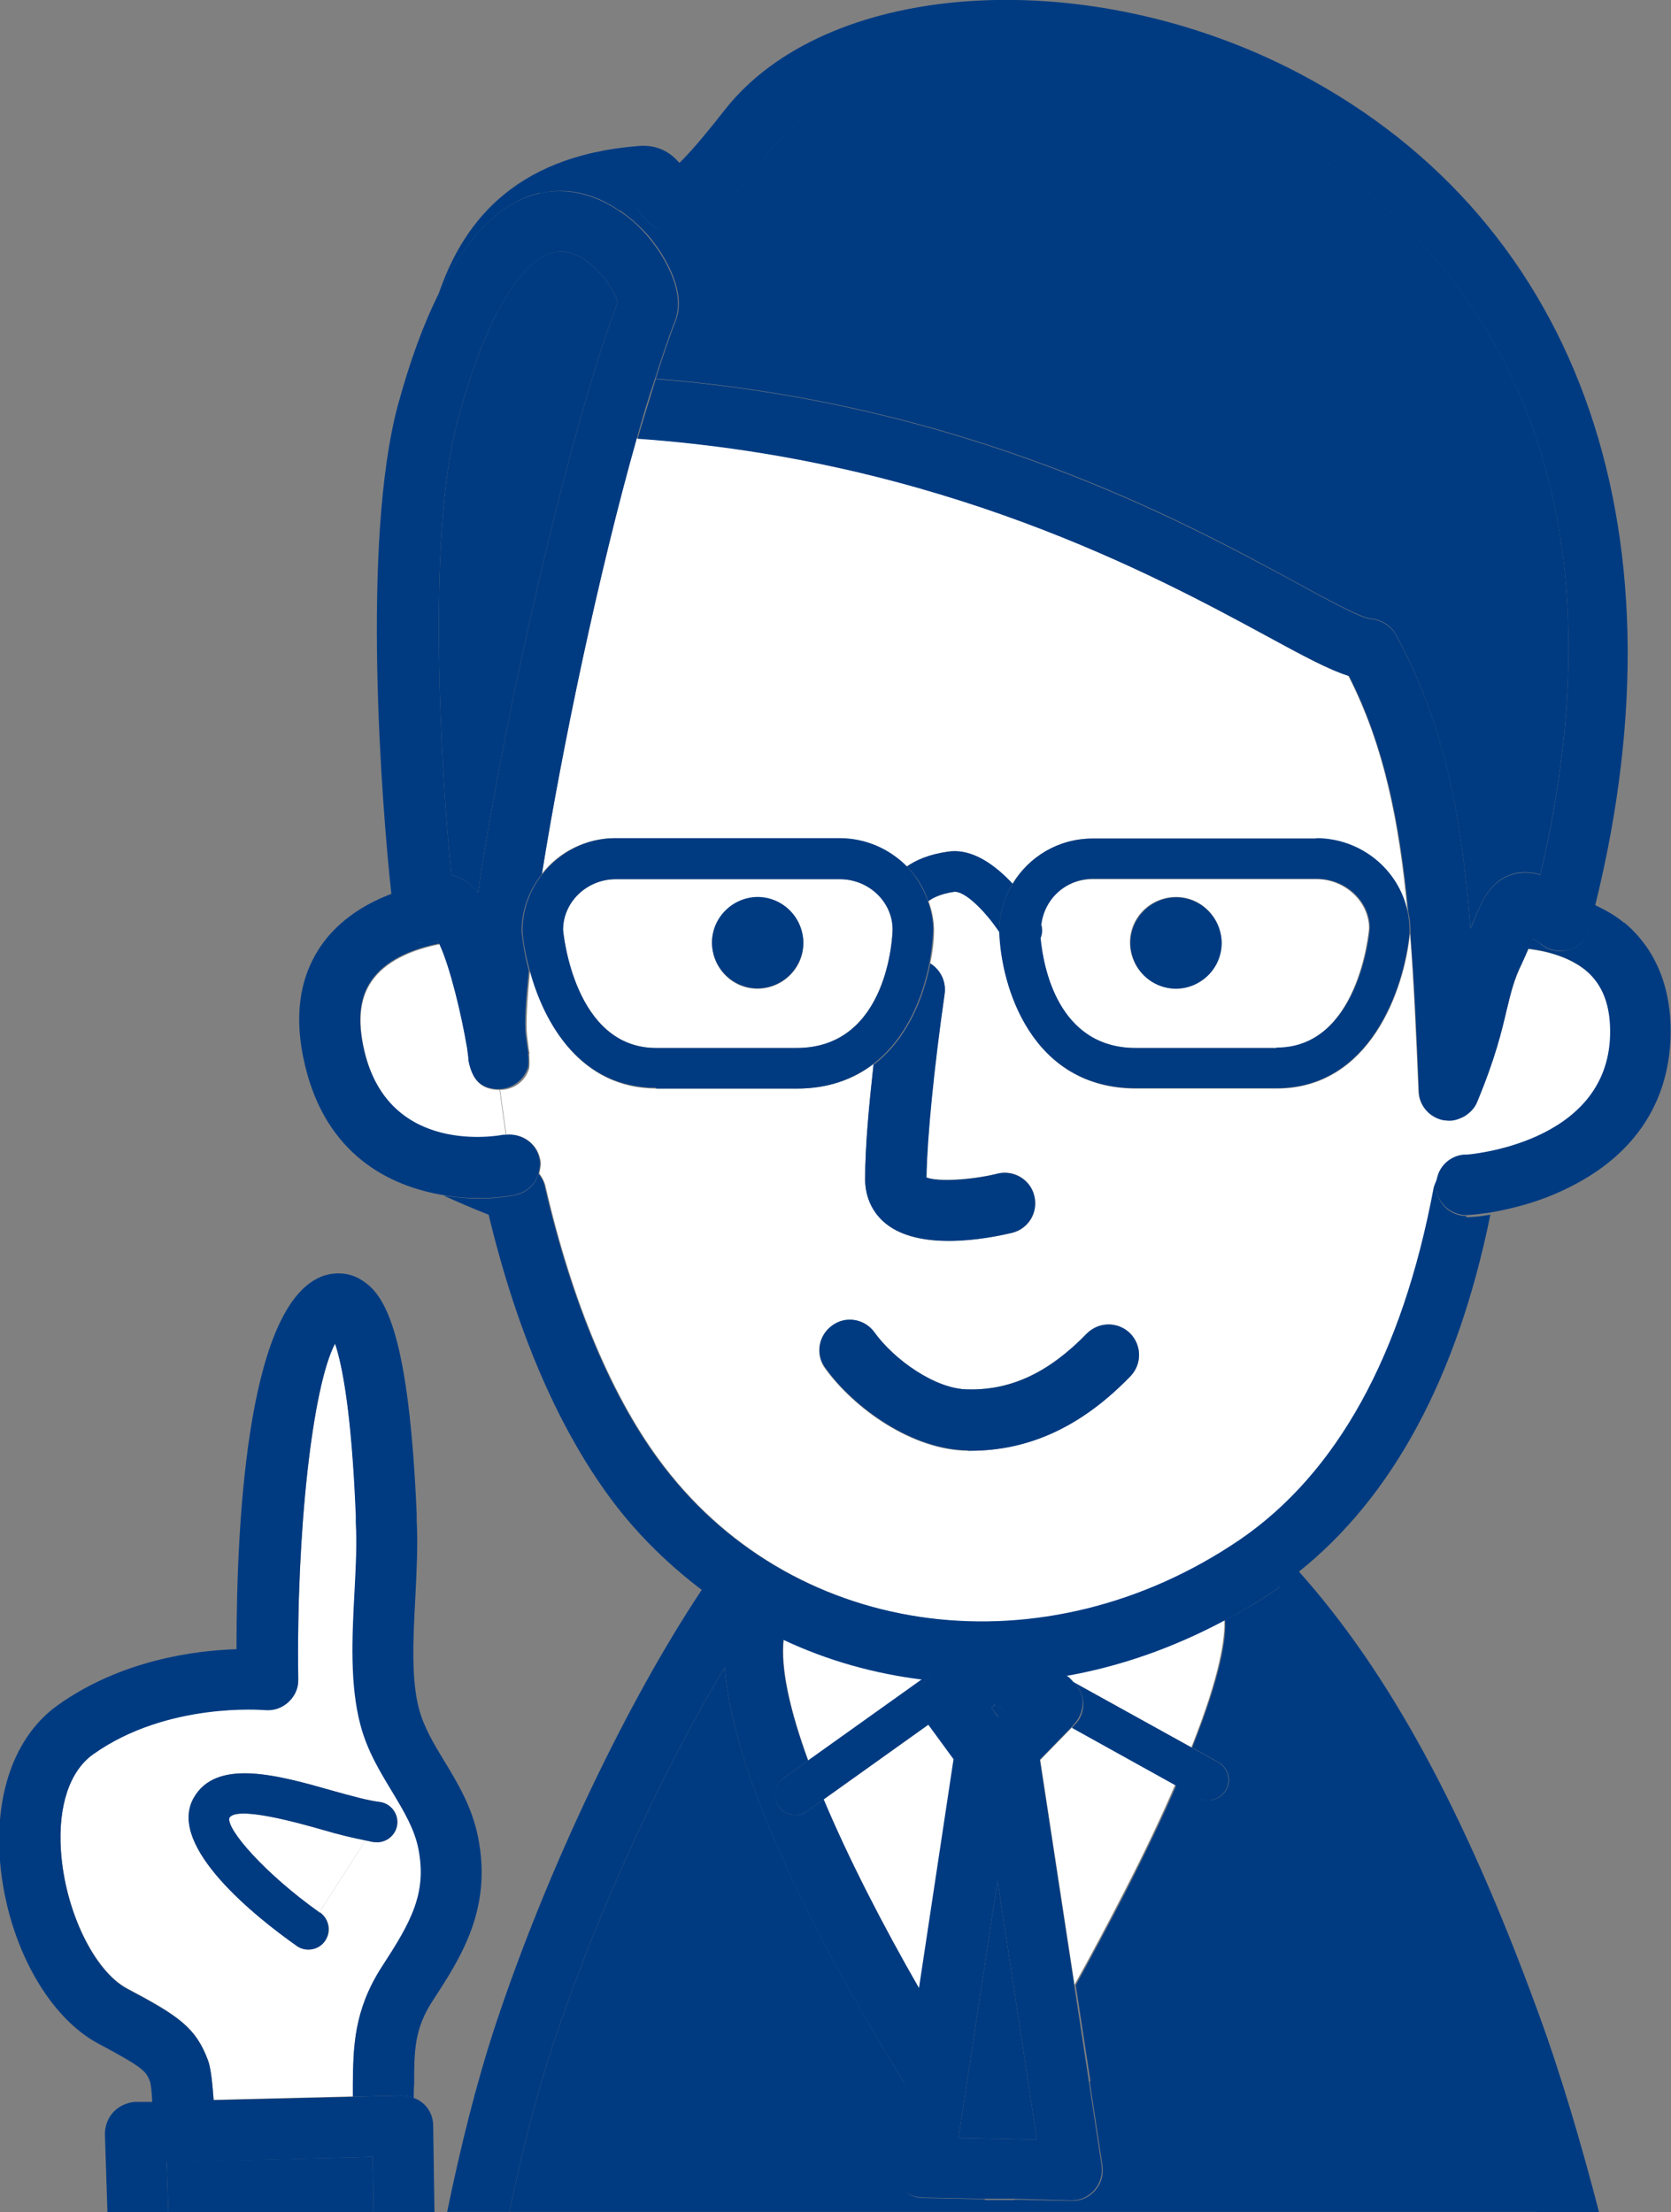
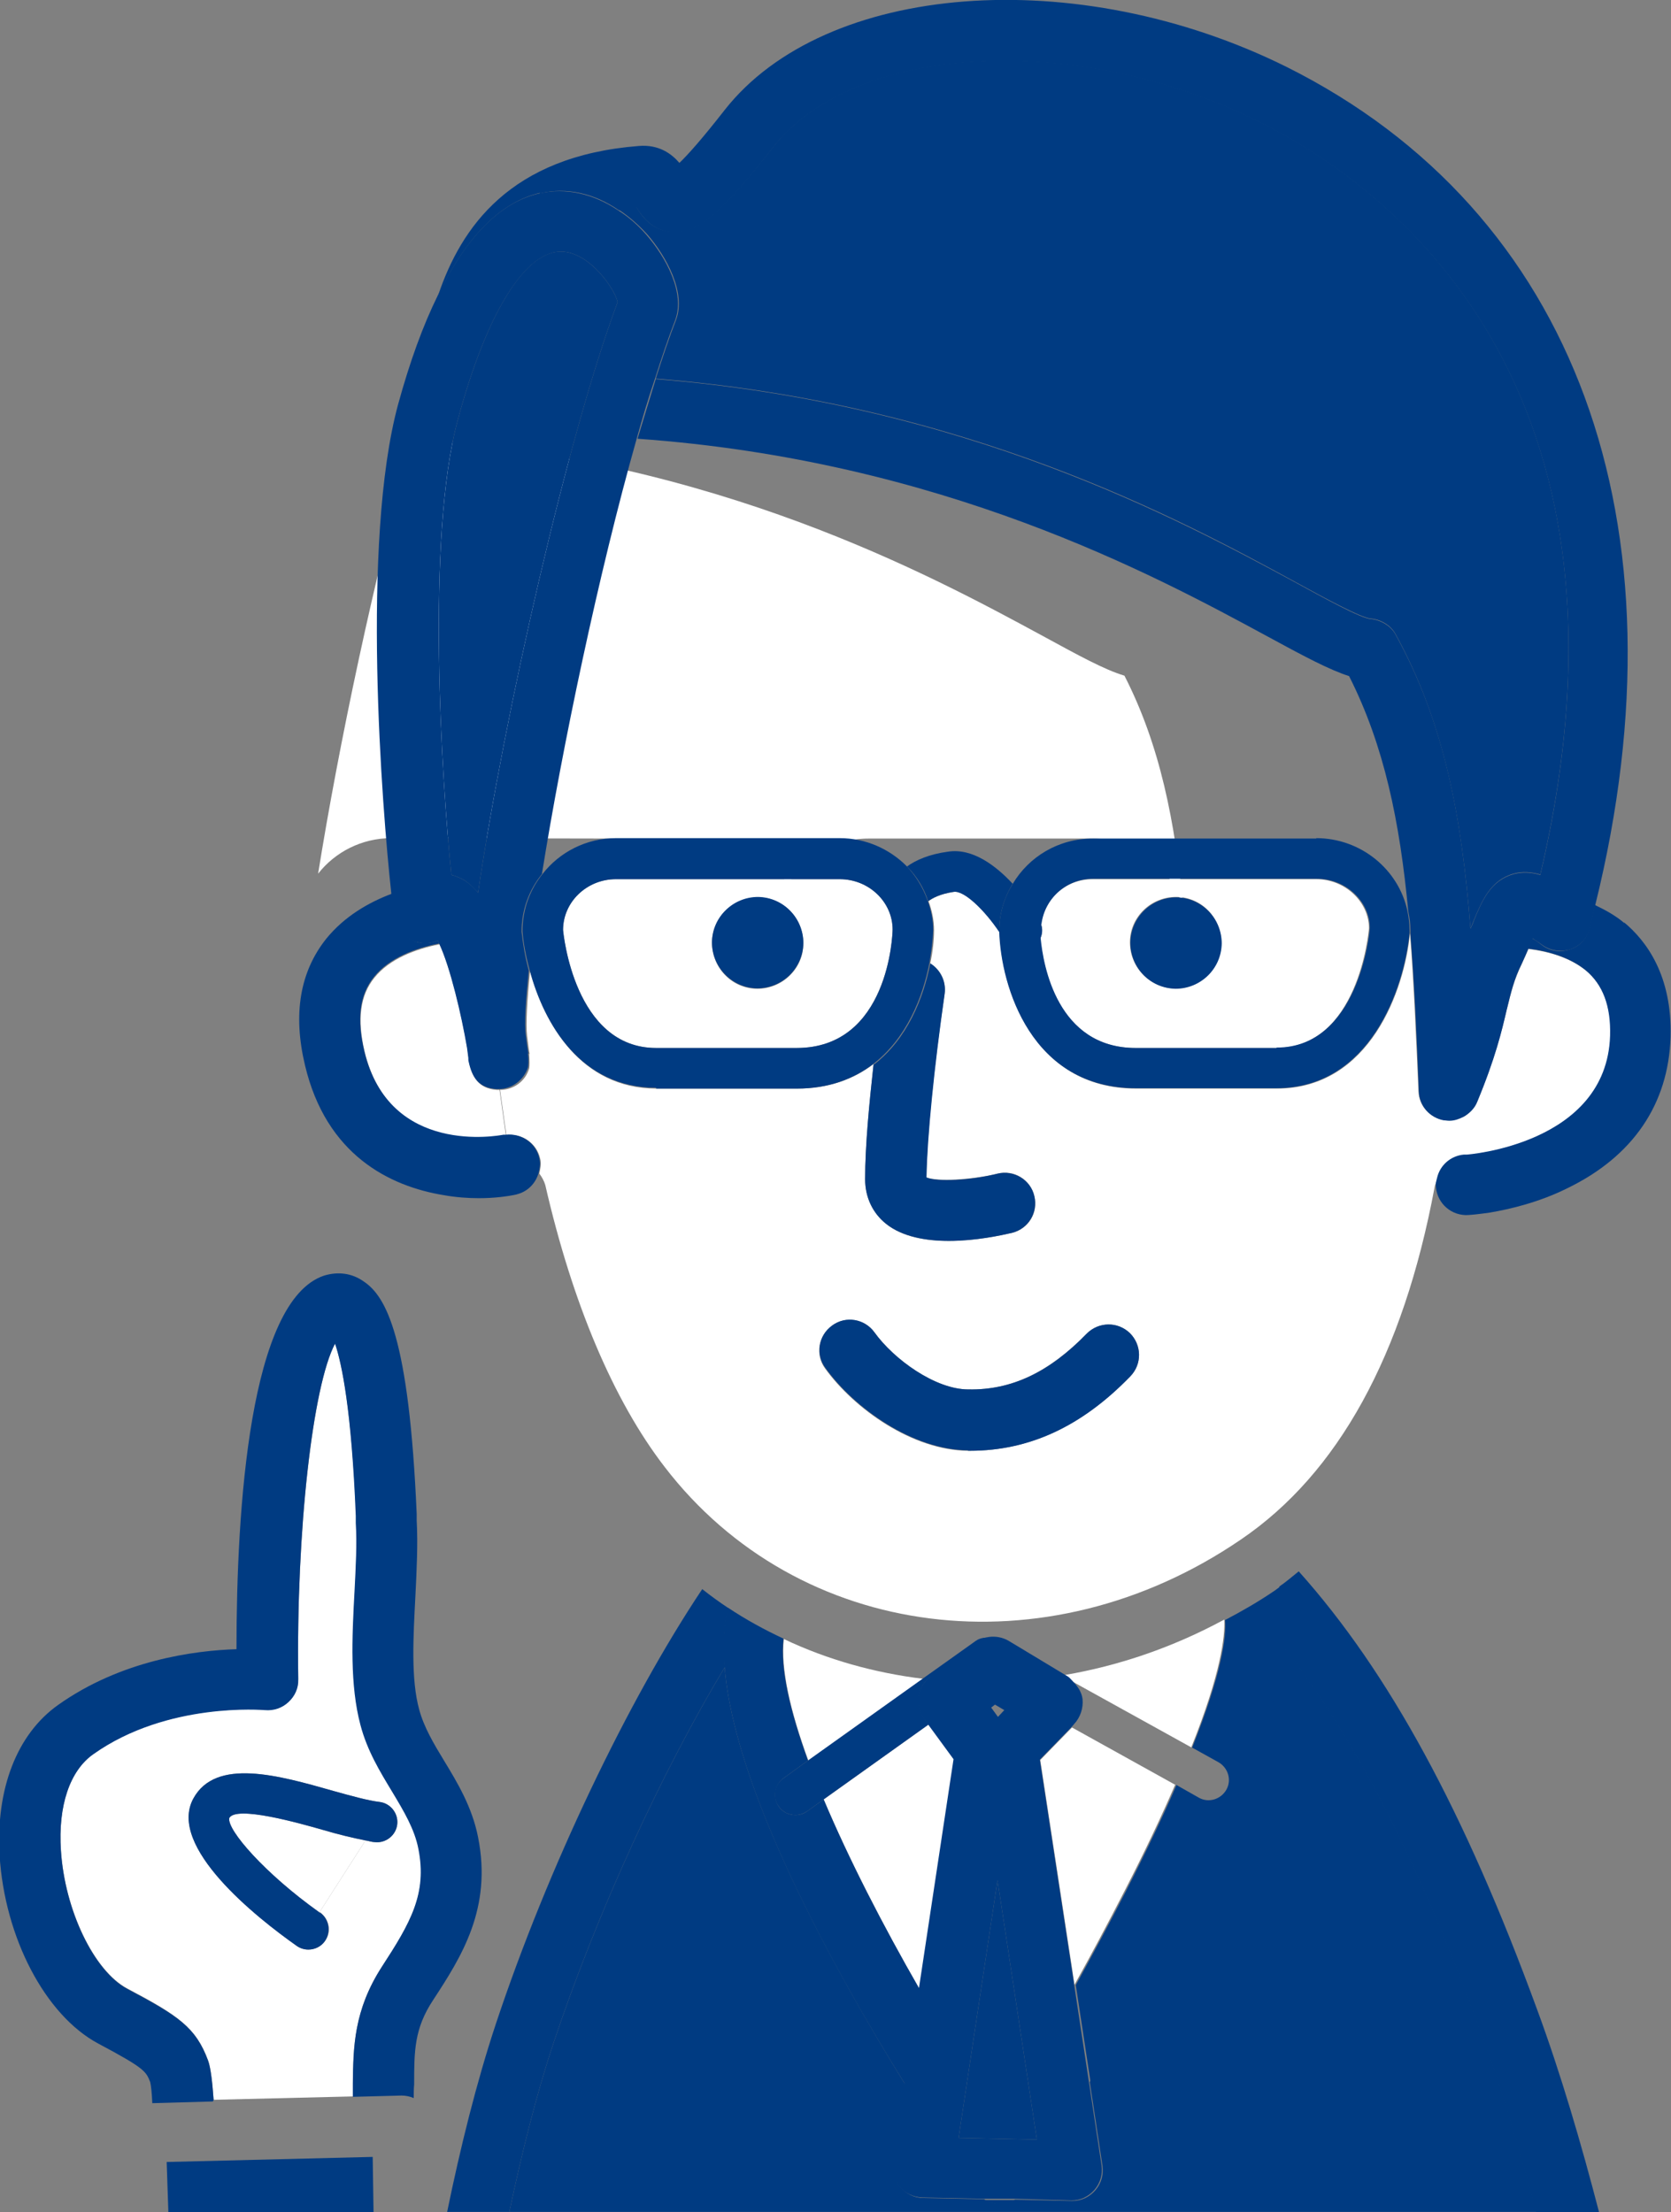
<svg xmlns="http://www.w3.org/2000/svg" viewBox="0 0 39.5 52.29">
  <rect x="0" y="0" width="39.5" height="52.29" fill="#808080" stroke="none" />
  <defs>
    <style>.d{fill:#fff;}.e{fill:#003b82;}</style>
  </defs>
  <g id="a" />
  <g id="b">
    <g id="c">
      <g>
        <path class="e" d="M30.34,38.93c-.16,1.26-.83,3.23-2.47,6.44-.71,1.39-1.47,2.74-2.11,3.84l.3,1.98c.03,.21-.03,.42-.17,.58-.14,.16-.33,.25-.54,.25h-.01l-1.35-.03c-.1,.06-.22,.09-.34,.1h-.02c-.13,0-.26-.04-.37-.11l-1.44-.03c-.21,0-.4-.1-.54-.26-.13-.16-.19-.37-.16-.57l.28-1.85c-1.72-2.78-4.04-6.99-4.27-9.86-1.48,2.46-3.02,5.8-4.05,8.89-.41,1.23-.75,2.61-1.04,3.98h24.28c-.39-1.47-.83-2.96-1.32-4.29-1.46-3.98-2.95-6.89-4.65-9.07Z" />
        <path class="e" d="M30.34,38.93c1.7,2.17,3.19,5.08,4.65,9.07,.49,1.33,.93,2.82,1.32,4.29h1.49c-.42-1.62-.91-3.29-1.46-4.78-1.72-4.7-3.51-7.99-5.64-10.37-.15,.12-.3,.25-.46,.36,.13,.33,.19,.79,.1,1.44Z" />
        <path class="e" d="M17.13,39.41c-.04-.52-.02-.99,.09-1.4-.21-.14-.42-.29-.62-.45-1.75,2.62-3.65,6.58-4.88,10.28-.46,1.39-.84,2.93-1.15,4.44h1.47c.29-1.37,.63-2.75,1.04-3.98,1.03-3.09,2.57-6.43,4.05-8.89Z" />
        <path class="d" d="M25.36,39.75l2.8,1.55c.7-1.75,.8-2.62,.78-3.02-1.22,.66-2.49,1.09-3.77,1.31l.1,.06s.06,.06,.1,.1Z" />
        <path class="d" d="M27.79,42.19l-2.45-1.36-.75,.77,.81,5.31c.39-.7,.79-1.45,1.18-2.21,.5-.97,.89-1.8,1.2-2.52Z" />
        <path class="d" d="M19.1,41.62l2.72-1.94c-1.14-.14-2.26-.45-3.29-.94-.08,.7,.15,1.7,.58,2.88Z" />
        <path class="d" d="M21.95,40.76l-2.48,1.77c.59,1.4,1.39,2.96,2.27,4.49l.82-5.43-.6-.82Z" />
        <path class="e" d="M23.63,52.1h.02c.12,0,.24-.04,.34-.1h-.73c.11,.05,.23,.1,.37,.1Z" />
        <path class="e" d="M17.13,39.41c.23,2.87,2.54,7.08,4.27,9.86l.34-2.25c-.88-1.53-1.68-3.09-2.27-4.49l-.39,.28c-.08,.06-.18,.09-.28,.09-.15,0-.3-.07-.39-.2-.15-.22-.1-.52,.11-.67l.58-.42c-.43-1.18-.66-2.18-.58-2.88-.45-.21-.89-.45-1.31-.73-.11,.41-.13,.89-.09,1.4Z" />
        <path class="e" d="M28.17,41.3l.63,.35c.23,.13,.32,.42,.19,.65s-.42,.32-.65,.19l-.53-.3c-.31,.72-.7,1.54-1.2,2.52-.39,.76-.79,1.5-1.18,2.21l.35,2.3c.64-1.1,1.4-2.45,2.11-3.84,1.65-3.21,2.31-5.19,2.47-6.44,.08-.65,.03-1.11-.1-1.44-.04,.03-.08,.06-.12,.09-.38,.26-.78,.49-1.18,.7,.03,.4-.08,1.26-.78,3.02Z" />
-         <path class="d" d="M14.56,19.82h5.29c.62,0,1.18,.25,1.58,.66,.21-.14,.52-.28,.97-.35,.59-.08,1.13,.33,1.53,.76,.39-.64,1.09-1.07,1.89-1.07h5.29c1.06,0,1.95,.74,2.16,1.72-.2-2.13-.56-3.93-1.4-5.57-.47-.14-1.07-.47-1.97-.96-2.64-1.43-7.66-4.14-14.85-4.65-.9,3.19-1.76,7.29-2.24,10.29,.4-.51,1.03-.84,1.73-.84Z" />
+         <path class="d" d="M14.56,19.82c.62,0,1.18,.25,1.58,.66,.21-.14,.52-.28,.97-.35,.59-.08,1.13,.33,1.53,.76,.39-.64,1.09-1.07,1.89-1.07h5.29c1.06,0,1.95,.74,2.16,1.72-.2-2.13-.56-3.93-1.4-5.57-.47-.14-1.07-.47-1.97-.96-2.64-1.43-7.66-4.14-14.85-4.65-.9,3.19-1.76,7.29-2.24,10.29,.4-.51,1.03-.84,1.73-.84Z" />
        <path class="d" d="M31.12,20.78h-5.29c-.64,0-1.14,.46-1.22,1.06,.04,.12,.03,.24-.02,.34,.06,.63,.4,2.59,2.25,2.59h3.32c1.94,0,2.19-2.71,2.2-2.83,0-.62-.56-1.16-1.25-1.16Zm-3.34,2.58c-.59,0-1.07-.49-1.07-1.09,0-.59,.49-1.07,1.09-1.07,.6,0,1.07,.49,1.07,1.09,0,.59-.49,1.07-1.09,1.07Z" />
        <path class="d" d="M15.51,24.77h3.32c2.17,0,2.27-2.68,2.27-2.8,0-.65-.56-1.19-1.25-1.19h-5.29c-.69,0-1.25,.54-1.25,1.2,0,.07,.27,2.79,2.2,2.79Zm2.41-3.56c.59,0,1.07,.49,1.07,1.09,0,.59-.49,1.07-1.09,1.07-.59,0-1.07-.49-1.07-1.09,0-.59,.49-1.07,1.09-1.07Z" />
        <path class="d" d="M34.58,26.39c-.1,.05-.21,.09-.33,.09-.04,0-.08,0-.13-.01-.33-.06-.58-.34-.59-.68-.06-1.36-.11-2.59-.2-3.73-.13,1.33-.94,3.67-3.15,3.67h-3.32c-2.47,0-3.19-2.4-3.23-3.7-.35-.51-.83-.99-1.08-.95-.33,.05-.51,.15-.6,.22,.08,.22,.13,.45,.13,.69,0,.23-.03,.5-.09,.78,.24,.15,.38,.42,.34,.72-.26,1.75-.42,3.37-.43,4.34,.26,.1,1.05,.06,1.68-.09,.39-.1,.78,.14,.87,.53,.1,.39-.14,.78-.53,.87-.26,.06-.86,.19-1.49,.19-.54,0-1.09-.09-1.48-.4-.32-.26-.5-.63-.5-1.06,0-.8,.1-1.81,.2-2.72-.46,.35-1.05,.58-1.81,.58h-3.32c-1.78,0-2.65-1.52-2.99-2.78-.07,.7-.1,1.25-.07,1.53,.03,.26,.05,.39,.06,.43h-.01c.01,.17,.01,.29,0,.34-.09,.31-.37,.51-.69,.51l.15,1.07c.37-.05,.72,.19,.8,.56,.03,.12,0,.24-.02,.35,.06,.08,.11,.17,.14,.27,.64,2.79,1.61,5.09,2.82,6.66,3.16,4.12,9.02,4.86,13.62,1.72,2.3-1.56,3.84-4.36,4.58-8.32,.01-.08,.05-.15,.09-.21,.07-.3,.31-.52,.63-.55l.03-.02-.05-.9Zm-14.91,4.94c.32-.23,.77-.16,1,.16,.46,.64,1.44,1.35,2.22,1.35,1.02,.02,1.91-.41,2.8-1.32,.28-.28,.73-.29,1.02-.01,.28,.28,.29,.73,.01,1.02-1.15,1.18-2.39,1.76-3.79,1.76h-.05c-1.31-.01-2.69-.99-3.38-1.95-.23-.32-.16-.77,.16-1Z" />
-         <path class="e" d="M34.66,28.74c-.4,0-.72-.33-.71-.73,0-.05,.02-.1,.03-.15-.04,.07-.07,.14-.09,.21-.74,3.96-2.29,6.75-4.58,8.32-4.6,3.13-10.46,2.39-13.62-1.72-1.21-1.57-2.18-3.88-2.82-6.66-.02-.1-.08-.19-.14-.27-.07,.24-.26,.44-.52,.5-.23,.05-.54,.09-.9,.09-.25,0-.53-.03-.82-.07,.31,.14,.65,.29,1.06,.45,.69,2.86,1.7,5.16,2.99,6.85,.6,.78,1.3,1.45,2.05,2.02,.2,.16,.41,.31,.62,.45,.42,.27,.86,.52,1.31,.73,1.04,.49,2.15,.8,3.29,.94l1.25-.89c.1-.07,.21-.08,.33-.07,.16-.02,.32,0,.46,.09l1.31,.79c1.28-.22,2.55-.66,3.77-1.31,.4-.21,.79-.44,1.18-.7,.04-.03,.08-.06,.12-.09,.16-.11,.31-.24,.46-.36,2.23-1.78,3.76-4.61,4.54-8.45-.28,.05-.49,.06-.57,.06h0Z" />
-         <path class="e" d="M34.6,27.31s.02,0,.03,0h-.03Z" />
        <path class="e" d="M20.65,25.15c-.1,.91-.2,1.92-.2,2.72,0,.42,.17,.8,.5,1.06,.38,.3,.94,.4,1.48,.4,.63,0,1.23-.13,1.49-.19,.39-.1,.62-.48,.53-.87-.09-.39-.49-.62-.87-.53-.63,.16-1.42,.2-1.68,.09,.02-.97,.18-2.58,.43-4.34,.04-.29-.1-.57-.34-.72-.16,.83-.55,1.79-1.33,2.39Z" />
        <path class="e" d="M22.88,34.29h.05c1.4,0,2.64-.57,3.79-1.76,.28-.29,.27-.74-.01-1.02-.29-.28-.74-.27-1.02,.01-.88,.91-1.77,1.34-2.8,1.32-.78,0-1.76-.71-2.22-1.35-.23-.32-.68-.4-1-.16-.32,.23-.4,.68-.16,1,.69,.96,2.07,1.94,3.38,1.95Z" />
        <path class="d" d="M35.62,23.85c-.12,.52-.28,1.16-.7,2.19-.07,.16-.19,.28-.33,.36l.05,.9h0s.02,0,.04,0h0s3.31-.25,3.39-2.81c.02-.7-.17-1.21-.58-1.55-.37-.3-.87-.45-1.36-.51-.05,.11-.1,.23-.16,.36-.18,.37-.25,.66-.35,1.07Z" />
        <path class="e" d="M38.4,21.82c-.21-.18-.45-.31-.7-.43-.05,.19-.08,.37-.13,.56-.06,.23-.23,.42-.46,.49-.23,.08-.48,.04-.67-.11-.09-.07-.16-.12-.22-.15-.01,.03-.02,.05-.03,.08-.02,.05-.05,.11-.07,.16,.49,.06,.99,.21,1.36,.51,.41,.34,.6,.85,.58,1.55-.08,2.57-3.38,2.81-3.39,2.81h0s-.02,0-.04,0c0,0-.02,0-.03,0-.31,.03-.56,.25-.63,.55-.01,.05-.03,.1-.03,.15,0,.4,.31,.72,.71,.73h0c.09,0,.29-.02,.57-.06,.47-.08,1.16-.24,1.84-.58,1.54-.75,2.38-1.98,2.43-3.57,.04-1.45-.57-2.27-1.1-2.71Z" />
        <path class="d" d="M11.8,25.76s-.04,0-.06,0c-.42-.03-.57-.29-.65-.64h0s0-.07-.01-.1c-.01-.07-.02-.15-.03-.23-.13-.78-.4-1.92-.66-2.47-.56,.11-1.18,.34-1.54,.79-.34,.42-.41,.99-.23,1.75,.6,2.49,3.19,2,3.29,1.98,.02,0,.03,0,.05,0l-.15-1.07h0Z" />
        <path class="e" d="M12.21,28.23c.26-.06,.45-.26,.52-.5,.03-.11,.05-.23,.02-.35-.08-.37-.43-.6-.8-.56-.02,0-.03,0-.05,0-.11,.02-2.7,.51-3.29-1.98-.18-.76-.11-1.33,.23-1.75,.36-.45,.98-.68,1.54-.79-.01-.02-.02-.05-.03-.07-.15,.07-.32,.08-.48,.04-.27-.08-.48-.29-.53-.57-.02-.09-.04-.3-.07-.58-.56,.21-1.13,.54-1.56,1.07-.62,.78-.79,1.78-.5,2.99,.5,2.11,1.99,2.86,3.29,3.07,.28,.05,.56,.07,.82,.07,.36,0,.67-.04,.9-.09Z" />
        <path class="e" d="M17.9,23.36c.59,0,1.08-.47,1.09-1.07,0-.59-.47-1.08-1.07-1.09-.59,0-1.08,.47-1.09,1.07,0,.59,.47,1.08,1.07,1.09Z" />
        <path class="e" d="M27.81,21.21c-.59,0-1.08,.47-1.09,1.07,0,.59,.47,1.08,1.07,1.09,.59,0,1.08-.47,1.09-1.07,0-.59-.47-1.08-1.07-1.09Z" />
        <path class="e" d="M30.61,13.75c.73,.4,1.56,.85,1.79,.87,.24,.02,.48,.16,.59,.37,1.14,2.08,1.56,4.29,1.77,6.95,.04-.08,.07-.17,.1-.24,.18-.42,.38-.9,.92-1.05,.21-.06,.42-.04,.63,.02,2.75-11.68-3.69-16.33-6.65-17.8-4.3-2.14-9.56-1.86-11.49,.61-1.22,1.56-1.78,2.03-2.38,2-.49-.03-.73-.39-.84-.58-.15,.01-.28,.04-.42,.06,.24,.16,.46,.35,.67,.58,.46,.53,.92,1.38,.68,2.02-.16,.41-.32,.89-.48,1.39,7.32,.58,12.41,3.33,15.11,4.8Z" />
        <path class="e" d="M12.77,4.57c.63-.15,1.28,0,1.86,.4,.13-.02,.27-.04,.42-.06,.11,.18,.36,.55,.84,.58,.59,.04,1.16-.43,2.38-2,1.93-2.47,7.19-2.75,11.49-.61,2.96,1.47,9.4,6.12,6.65,17.8-.2-.06-.41-.08-.63-.02-.54,.15-.74,.62-.92,1.05-.03,.08-.06,.16-.1,.24-.21-2.67-.62-4.87-1.77-6.95-.11-.21-.36-.35-.59-.37-.24-.02-1.06-.47-1.79-.87-2.7-1.46-7.79-4.22-15.11-4.8-.14,.45-.28,.92-.43,1.41,7.19,.51,12.21,3.22,14.85,4.65,.9,.49,1.5,.81,1.97,.96,.83,1.64,1.2,3.44,1.4,5.57,.03,.14,.05,.29,.05,.45,0,.02,0,.05,0,.07,.09,1.14,.15,2.37,.2,3.73,.01,.34,.26,.62,.59,.68,.04,0,.08,.01,.13,.01,.12,0,.23-.04,.33-.09,.14-.08,.27-.2,.33-.36,.43-1.03,.58-1.67,.7-2.19,.1-.41,.17-.71,.35-1.07,.06-.13,.11-.24,.16-.36,.02-.05,.05-.11,.07-.16,.01-.02,.02-.05,.03-.08,.06,.04,.13,.09,.22,.15,.19,.14,.44,.18,.67,.11,.23-.08,.4-.26,.46-.49,.05-.19,.08-.37,.13-.56,2.23-9.02-.47-16.4-7.3-19.81C25.45-.88,19.5-.42,17.13,2.6c-.54,.69-.87,1.06-1.07,1.25-.18-.21-.48-.44-.96-.4-3.05,.24-4.2,1.93-4.74,3.52,.67-1.38,1.47-2.19,2.4-2.41Z" />
        <path class="e" d="M10.67,20.68c.09,.02,.18,.06,.26,.1,.13,.07,.25,.18,.37,.32,.63-4.25,2.12-10.81,3.3-13.96-.07-.31-.63-1.13-1.27-1.19-.88-.09-1.82,1.41-2.51,3.98-.75,2.76-.38,8.52-.15,10.75Z" />
        <path class="e" d="M9.87,22.27c.16,.05,.33,.03,.48-.04,.01,.02,.02,.05,.03,.07,.26,.55,.53,1.7,.66,2.47,.01,.08,.02,.16,.03,.23,0,.04,0,.07,.01,.1h0c.08,.36,.23,.61,.65,.64,.02,0,.04,0,.06,0h0c.31,0,.59-.21,.69-.51,.01-.05,.02-.17,0-.33h.01s-.03-.17-.06-.43c-.04-.28,0-.83,.07-1.53-.09-.33-.14-.65-.17-.92,0-.52,.18-.99,.48-1.36,.48-3,1.34-7.11,2.24-10.29,.14-.5,.28-.97,.43-1.41,.16-.5,.32-.98,.48-1.39,.24-.64-.21-1.48-.68-2.02-.21-.24-.43-.43-.67-.58-.58-.39-1.23-.54-1.86-.4-.93,.21-1.73,1.03-2.4,2.41-.35,.71-.66,1.56-.94,2.58-.88,3.25-.38,9.54-.16,11.56,.03,.29,.06,.49,.07,.58,.04,.28,.26,.49,.53,.57Zm.95-12.34c.69-2.57,1.63-4.06,2.51-3.98,.64,.06,1.2,.88,1.27,1.19-1.18,3.15-2.67,9.71-3.3,13.96-.11-.14-.24-.25-.37-.32-.08-.04-.17-.08-.26-.1-.23-2.24-.6-7.99,.15-10.75Z" />
        <path class="e" d="M18.52,42.03c-.22,.15-.27,.45-.11,.67,.09,.13,.24,.2,.39,.2,.1,0,.19-.03,.28-.09l.39-.28,2.48-1.77-.1-.14c-.11-.15-.16-.35-.13-.53,.03-.19,.13-.36,.29-.47l1.06-.78c.1-.07,.22-.11,.33-.13-.11-.01-.23,0-.33,.07l-1.25,.89-2.72,1.94-.58,.42Z" />
-         <path class="e" d="M28.33,42.49c.23,.13,.52,.04,.65-.19s.04-.52-.19-.65l-.63-.35-2.8-1.55c.13,.11,.22,.26,.24,.43,.03,.22-.04,.44-.2,.59l-.06,.07,2.45,1.36,.53,.3Z" />
-         <polygon class="e" points="23.75 40.42 23.53 40.29 23.43 40.36 23.6 40.58 23.75 40.42" />
        <polygon class="e" points="23.58 44.44 22.66 50.53 24.51 50.57 23.58 44.44" />
        <path class="e" d="M22,39.62c-.15,.11-.26,.28-.29,.47-.03,.19,.02,.38,.13,.53l.1,.14,.6,.82-.82,5.43-.34,2.25-.28,1.85c-.03,.2,.03,.41,.16,.57,.13,.16,.33,.25,.54,.26l1.44,.03h.73l1.35,.04h.01c.21,0,.4-.09,.54-.25,.14-.16,.2-.37,.17-.58l-.3-1.98-.35-2.3-.81-5.31,.75-.77,.06-.07c.15-.16,.22-.38,.2-.59-.02-.17-.12-.31-.24-.43-.03-.03-.06-.07-.1-.1l-.1-.06-1.31-.79c-.14-.08-.3-.11-.46-.09-.12,.02-.23,.05-.33,.13l-1.06,.78Zm2.51,10.95l-1.85-.04,.92-6.09,.93,6.13Zm-1.08-10.21l.09-.07,.22,.13-.15,.16-.16-.22Z" />
        <path class="e" d="M24.61,21.84c0,.05-.03,.1-.03,.15,0,.02,0,.09,.01,.2,.05-.11,.06-.23,.02-.34Z" />
        <path class="e" d="M23.94,20.89c-.4-.43-.95-.85-1.53-.76-.45,.06-.76,.2-.97,.35,.23,.23,.4,.51,.5,.82,.1-.07,.27-.17,.6-.22,.25-.04,.74,.44,1.08,.95v-.03c0-.41,.12-.78,.31-1.1Z" />
        <path class="e" d="M15.51,25.73h3.32c.76,0,1.35-.23,1.81-.58,.78-.6,1.17-1.56,1.33-2.39,.05-.28,.08-.55,.09-.78,0-.24-.05-.47-.13-.69-.11-.31-.28-.59-.5-.82-.4-.4-.96-.66-1.58-.66h-5.29c-.7,0-1.33,.33-1.73,.84-.3,.37-.48,.84-.48,1.36,.02,.27,.08,.59,.17,.92,.34,1.27,1.21,2.78,2.99,2.78Zm-.95-4.95h5.29c.69,0,1.25,.54,1.25,1.19,0,.11-.09,2.8-2.27,2.8h-3.32c-1.94,0-2.19-2.71-2.2-2.79,0-.66,.56-1.2,1.25-1.2Z" />
        <path class="e" d="M31.12,19.82h-5.29c-.81,0-1.51,.43-1.89,1.07-.2,.32-.32,.7-.32,1.1v.03c.04,1.3,.76,3.7,3.23,3.7h3.32c2.21,0,3.02-2.34,3.15-3.67,0-.02,0-.05,0-.07,0-.15-.02-.3-.05-.45-.21-.98-1.1-1.72-2.16-1.72Zm-.95,4.95h-3.32c-1.86,0-2.19-1.96-2.25-2.59-.01-.11-.01-.18-.01-.2,0-.05,.02-.1,.03-.15,.08-.59,.58-1.06,1.22-1.06h5.29c.69,0,1.25,.54,1.25,1.16,0,.12-.27,2.83-2.2,2.83Z" />
        <path class="d" d="M9.04,46.47c.67-1.03,1.07-1.72,.86-2.78-.09-.47-.35-.89-.62-1.35-.29-.48-.58-.97-.75-1.58-.25-.94-.2-2.06-.14-3.15,.03-.59,.06-1.14,.03-1.62v-.17c-.11-2.51-.34-3.6-.5-4.07-.52,.99-.92,4.4-.87,7.93,0,.2-.08,.4-.23,.54-.15,.14-.35,.21-.56,.19-.02,0-2.3-.2-4.05,1.04-.56,.4-.84,1.23-.77,2.28,.09,1.41,.78,2.85,1.57,3.27,1.21,.64,1.62,.92,1.91,1.7,.06,.17,.1,.51,.13,.93l3.3-.08c0-.1,0-.21,0-.31,0-.85,.01-1.74,.69-2.77Zm-1.36-.59c-.09,.13-.24,.2-.39,.2-.1,0-.19-.03-.28-.09-.94-.67-3.06-2.34-2.44-3.48,.53-.97,2.01-.55,3.31-.18,.43,.12,.83,.23,1.09,.26,.26,.03,.45,.27,.42,.53-.03,.26-.27,.45-.53,.42-.07,0-.15-.03-.22-.04l-1.09,1.7h.02c.22,.17,.27,.47,.11,.68Z" />
        <path class="e" d="M5.05,49.64c-.03-.42-.07-.77-.13-.93-.29-.79-.7-1.06-1.91-1.7-.79-.42-1.48-1.86-1.57-3.27-.07-1.06,.21-1.89,.77-2.28,1.75-1.24,4.02-1.04,4.05-1.04,.21,.02,.41-.05,.56-.19,.15-.14,.24-.33,.23-.54-.05-3.53,.34-6.93,.87-7.93,.16,.47,.39,1.57,.49,4.07v.17c.03,.48,0,1.03-.03,1.62-.06,1.09-.11,2.21,.14,3.15,.16,.61,.46,1.1,.75,1.58,.27,.45,.53,.88,.62,1.35,.21,1.06-.19,1.75-.86,2.78-.67,1.04-.68,1.92-.69,2.77,0,.1,0,.21,0,.31l1.15-.03c.1,0,.2,.02,.29,.06,0-.1,0-.23,.01-.32,0-.79,0-1.32,.45-2,.66-1.01,1.4-2.16,1.06-3.85-.14-.71-.49-1.29-.8-1.8-.25-.41-.48-.8-.59-1.21-.2-.72-.14-1.73-.09-2.7,.03-.6,.06-1.22,.03-1.77v-.15c-.18-4.21-.73-5.15-1.25-5.5-.28-.2-.61-.24-.94-.14-1.76,.59-2.07,5.49-2.07,8.83-.99,.03-2.73,.26-4.22,1.32-.97,.69-1.47,1.98-1.38,3.55,.12,1.95,1.08,3.78,2.33,4.45h0c1.11,.59,1.13,.66,1.23,.91,.02,.08,.04,.26,.05,.5l1.43-.04Z" />
        <path class="d" d="M5.42,42.97c-.06,.28,.85,1.32,2.13,2.23l1.09-1.7c-.3-.06-.64-.14-1.01-.25-.56-.16-2.04-.58-2.21-.28Z" />
        <path class="e" d="M7.55,45.2c-1.28-.91-2.19-1.95-2.13-2.23,.16-.3,1.65,.12,2.21,.28,.37,.11,.71,.19,1.01,.25,.07,.01,.16,.04,.22,.04,.26,.03,.5-.16,.53-.42,.03-.26-.16-.5-.42-.53-.26-.03-.66-.14-1.09-.26-1.3-.37-2.78-.79-3.31,.18-.62,1.14,1.5,2.82,2.44,3.48,.08,.06,.18,.09,.28,.09,.15,0,.3-.07,.39-.2,.15-.22,.1-.52-.11-.67h-.02Z" />
        <polygon class="e" points="8.81 50.98 3.94 51.1 3.98 52.29 8.83 52.29 8.81 50.98" />
-         <path class="e" d="M3.98,52.29l-.04-1.18,4.87-.13,.02,1.31h1.44l-.03-2.05c0-.19-.08-.38-.22-.51-.07-.06-.14-.11-.23-.14-.09-.04-.19-.06-.29-.06l-1.15,.03-3.3,.08-1.43,.04h-.44c-.19,.02-.37,.1-.5,.24-.13,.14-.2,.33-.2,.52l.06,1.86h1.44Z" />
      </g>
    </g>
  </g>
</svg>